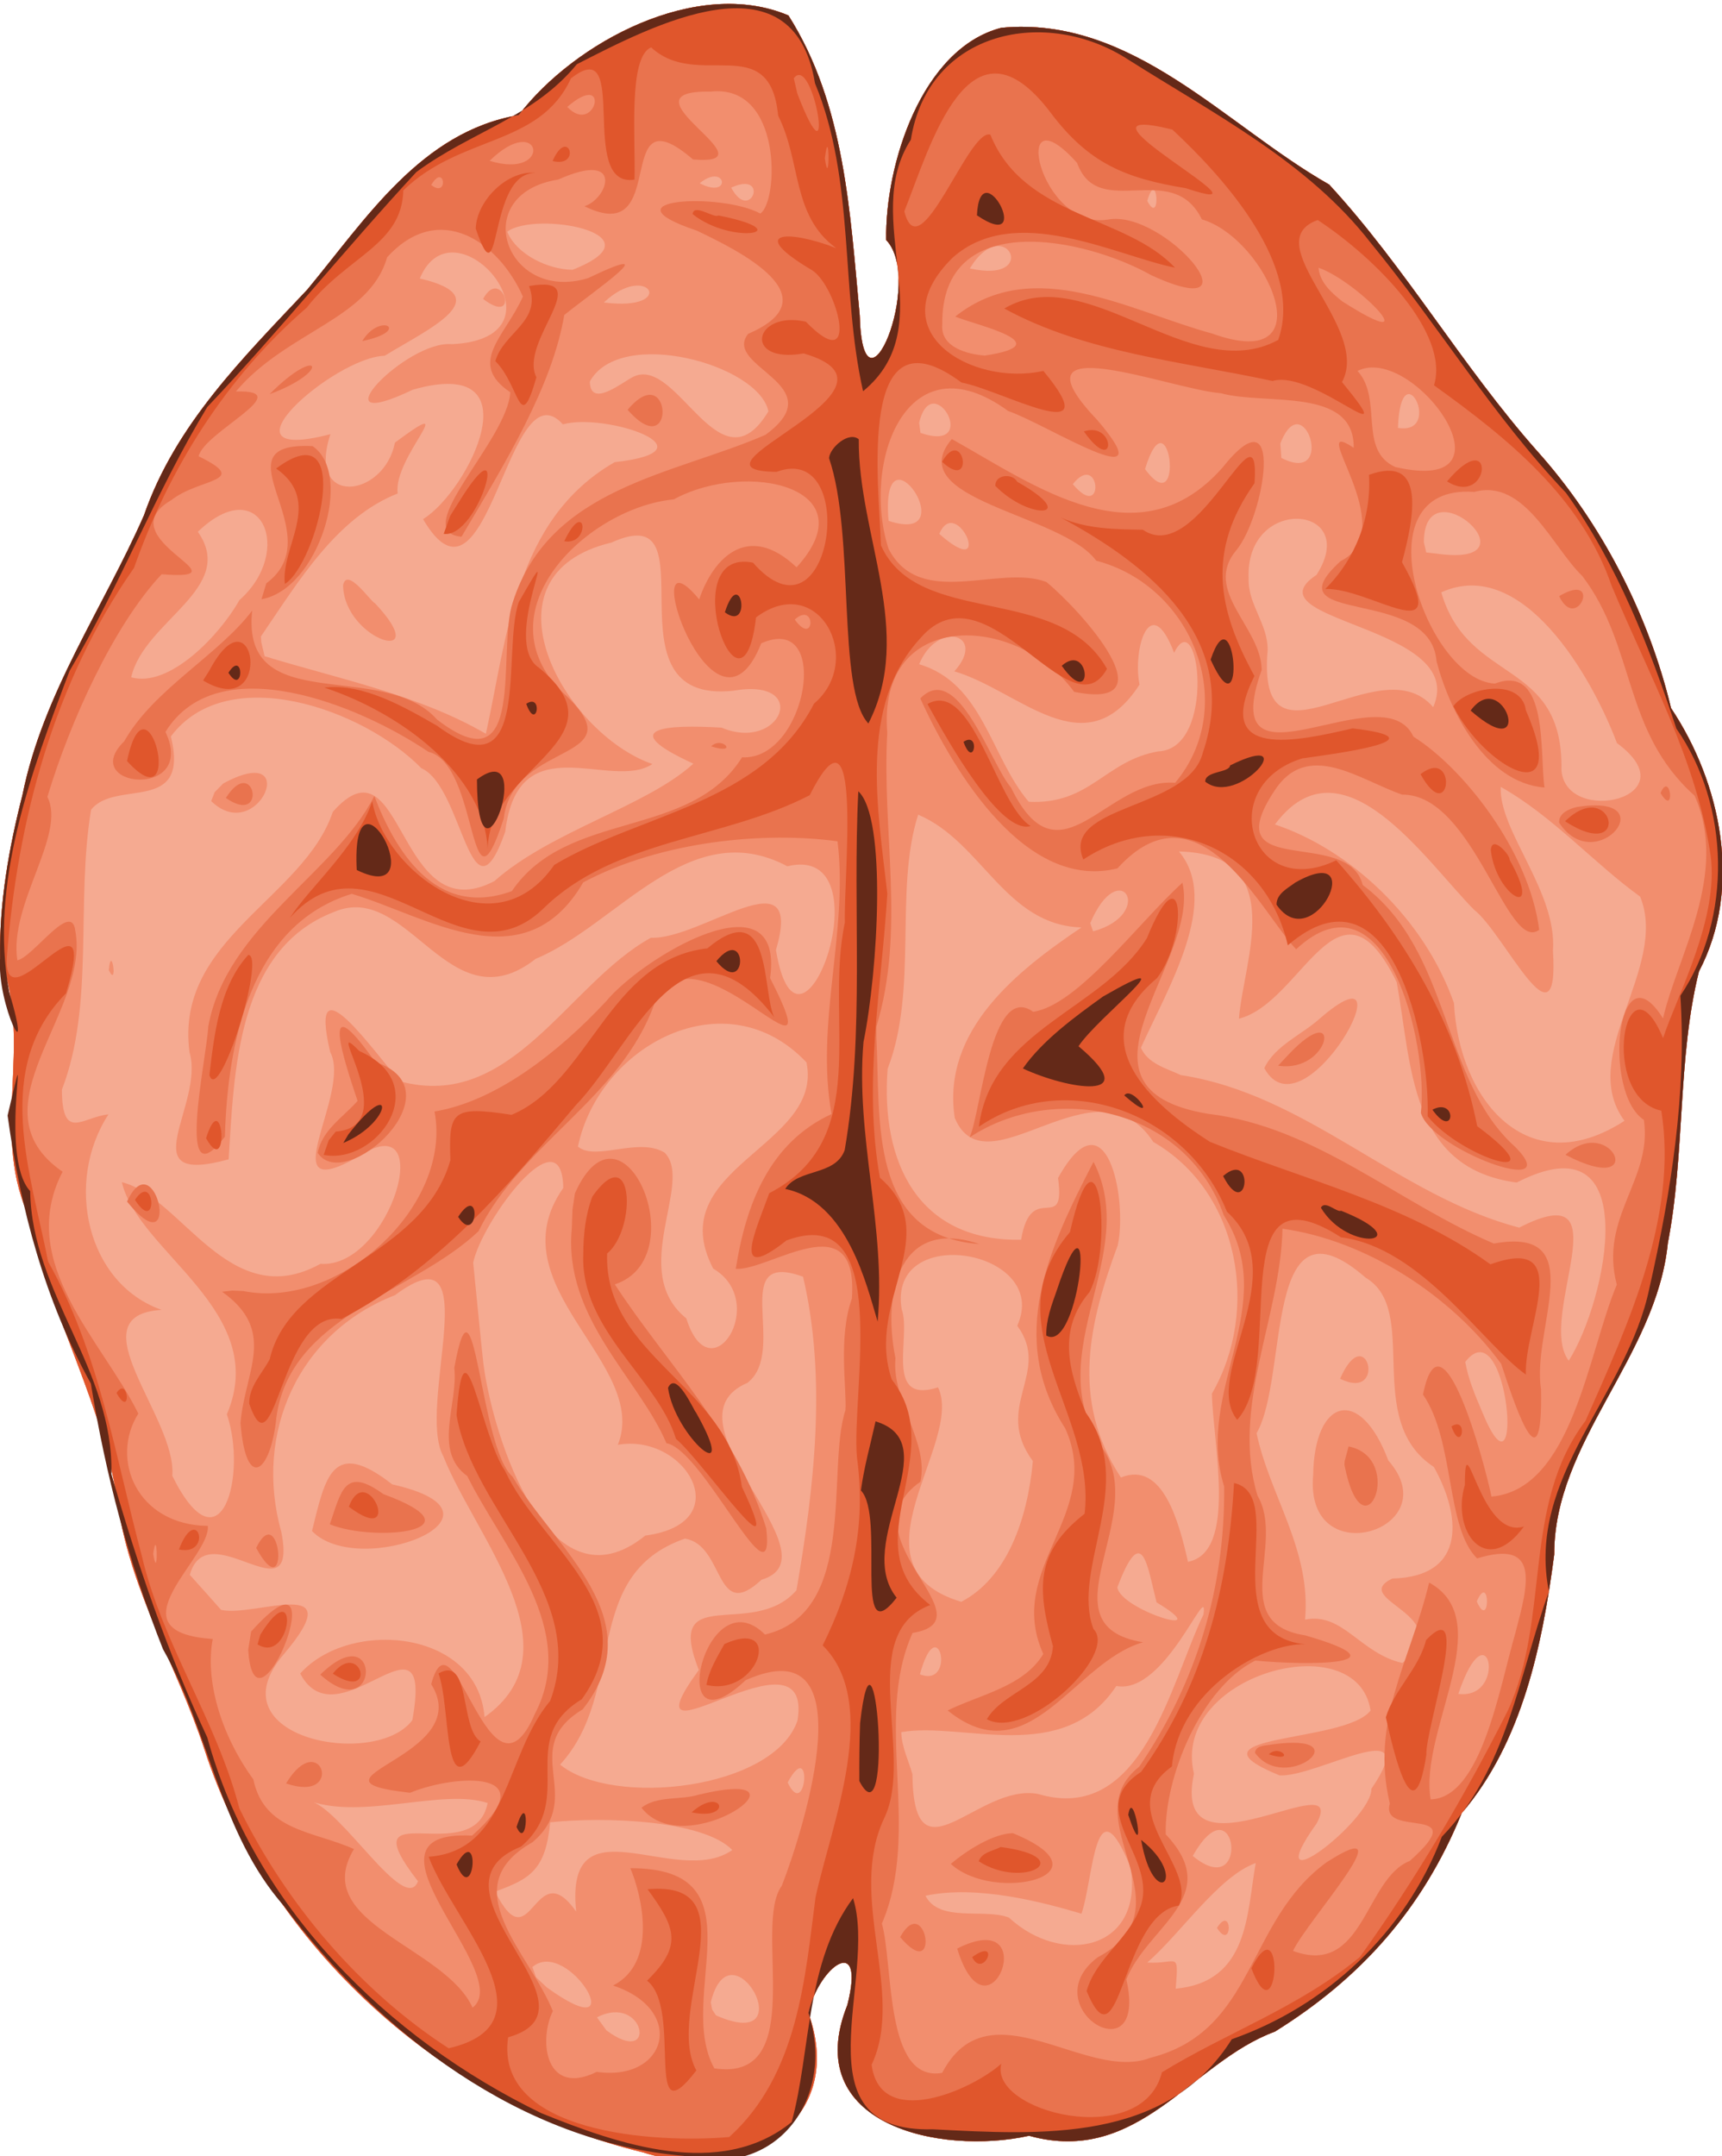
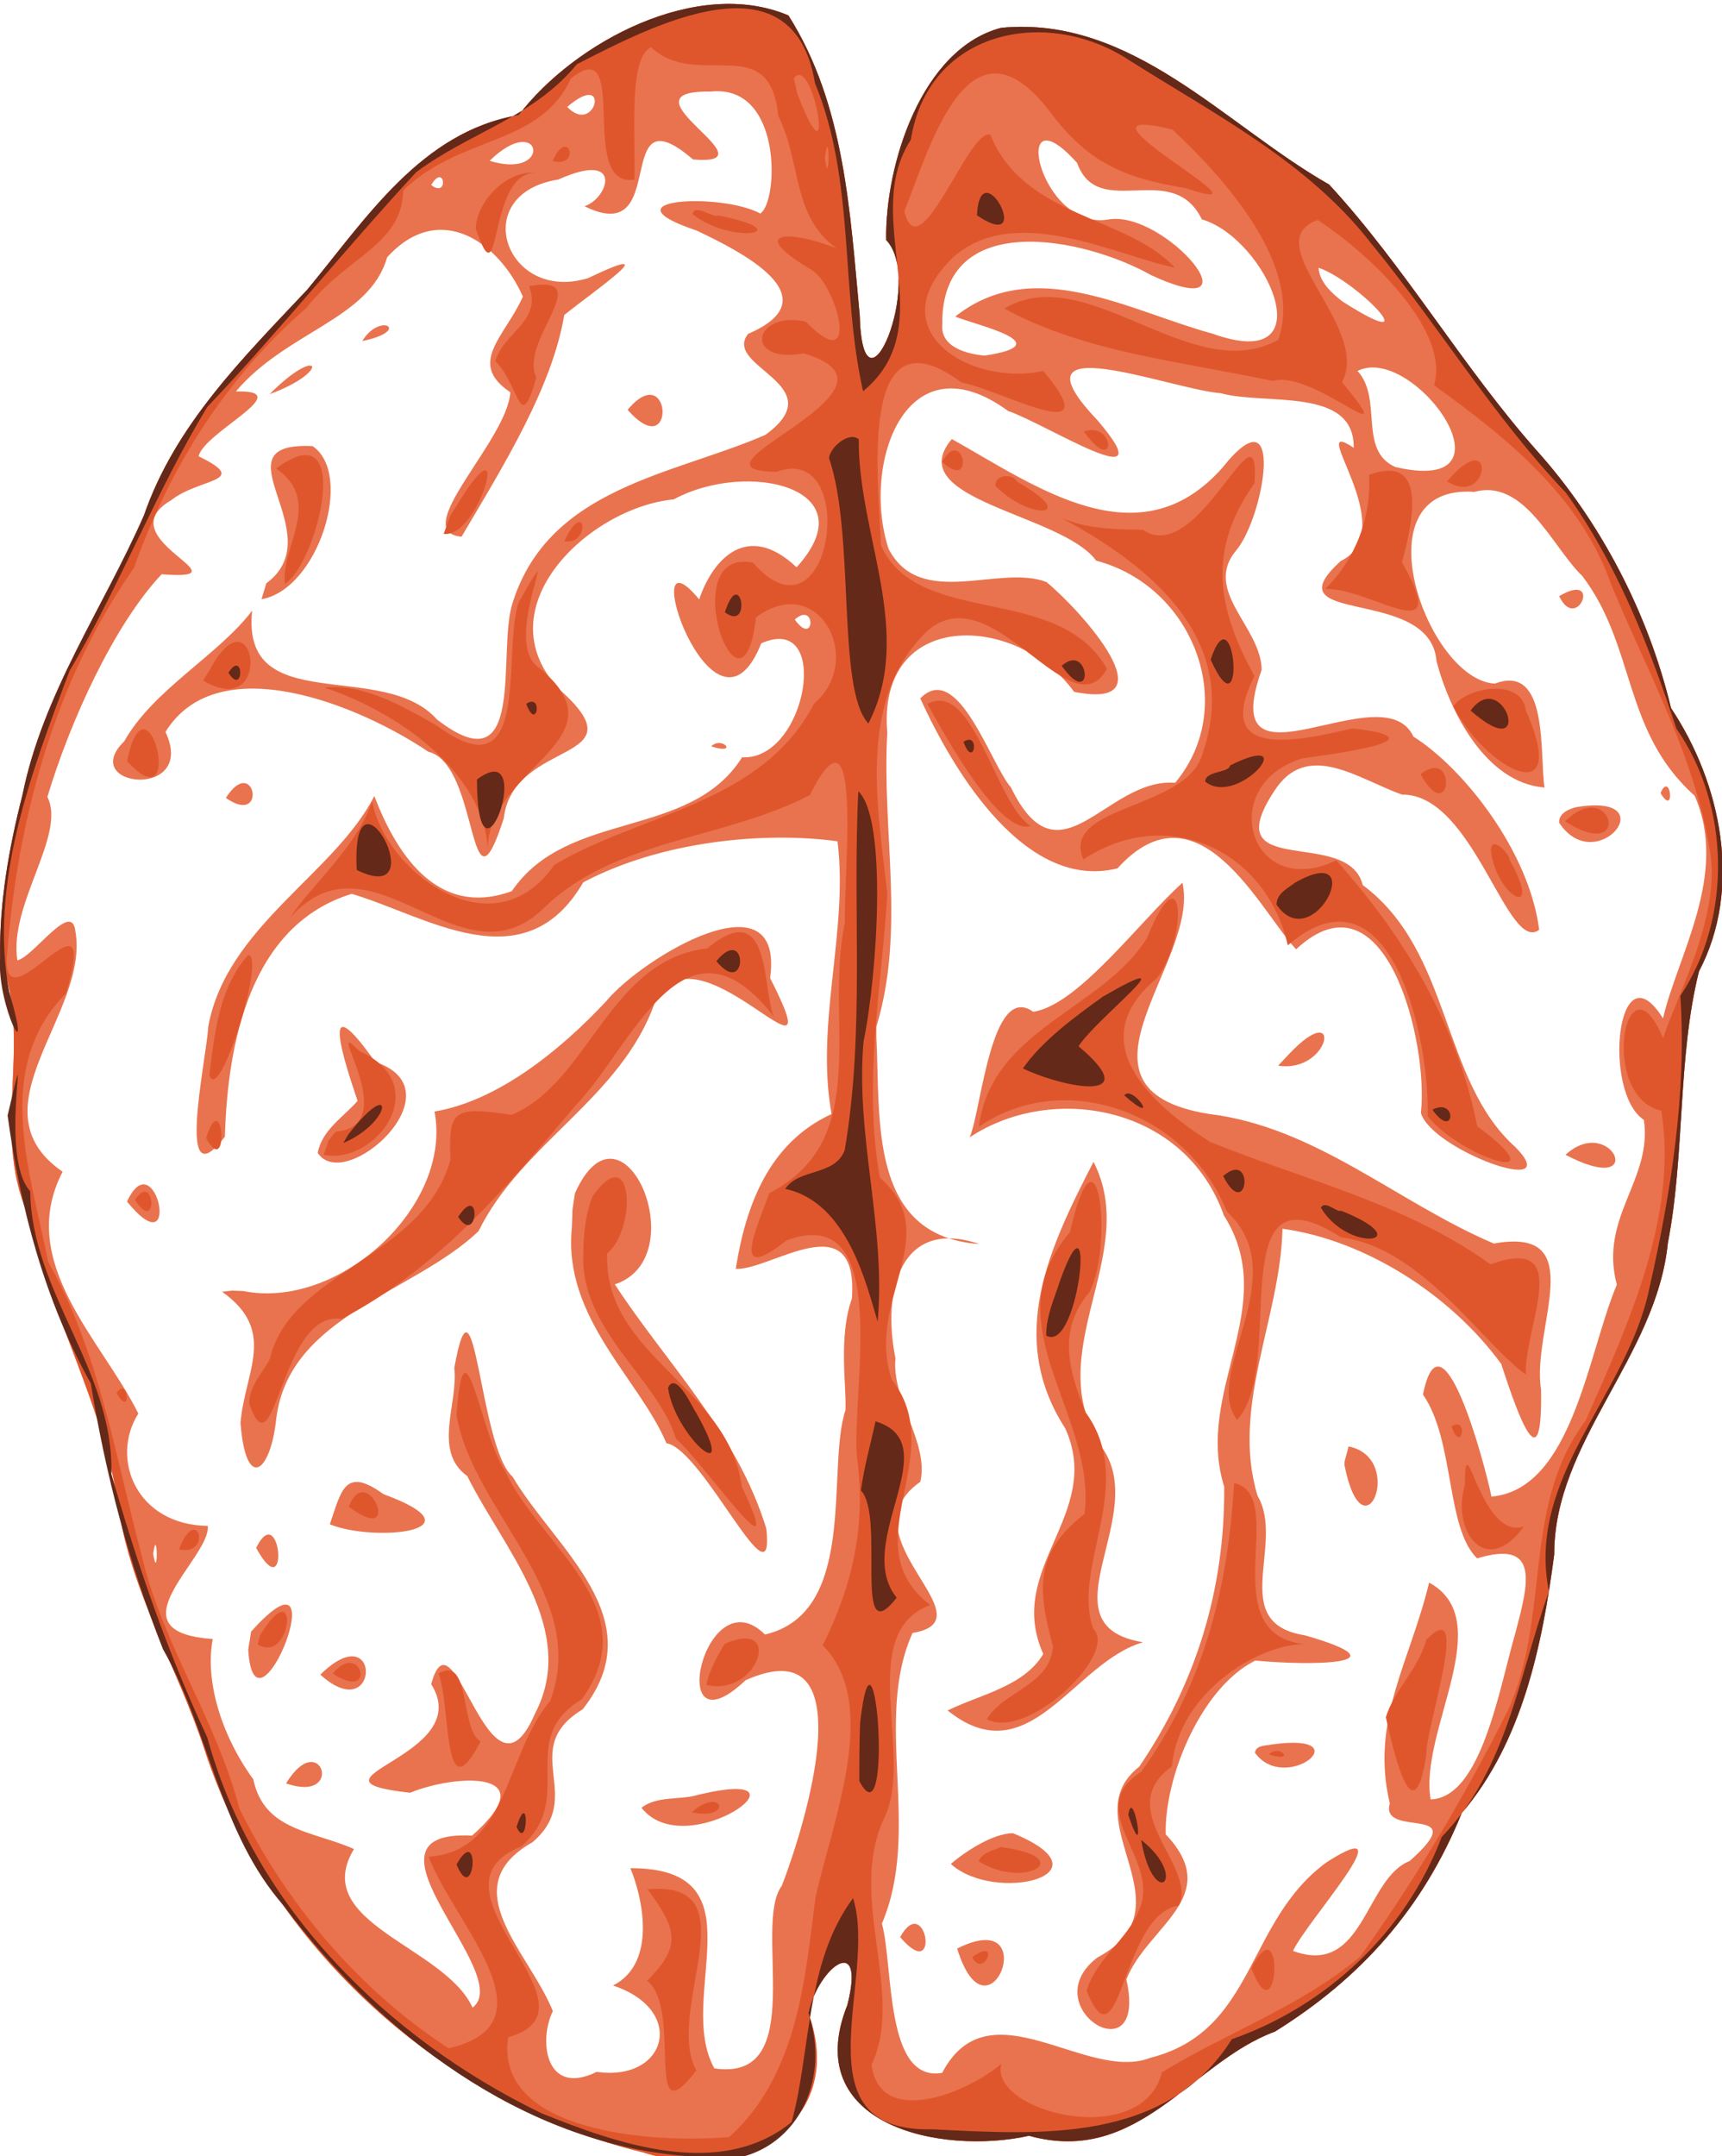
<svg xmlns="http://www.w3.org/2000/svg" id="svg2" viewBox="0 0 271.75 340.13" version="1.0">
  <defs id="defs5">
    <filter id="filter2927">
      <feGaussianBlur id="feGaussianBlur2929" stdDeviation="1.53" />
    </filter>
    <filter id="filter2943">
      <feGaussianBlur id="feGaussianBlur2945" stdDeviation="1.071" />
    </filter>
    <filter id="filter2955">
      <feGaussianBlur id="feGaussianBlur2957" stdDeviation="0.612" />
    </filter>
    <filter id="filter2963">
      <feGaussianBlur id="feGaussianBlur2965" stdDeviation="0.612" />
    </filter>
  </defs>
-   <path id="path2343" d="m0.016 151.06c5.445 13.96-1.93 27.95 4.956 41.71 3.14 15.46 11.602 29.17 13.7 44.98 2.055 13.47 9.266 25.13 13.546 38.08 10.044 31.11 37.636 56.11 69.312 63.73 15.43 4.99 32.3-4.63 26.04-22 1.62-7.29 9.09-12.82 6.16-1.27-7.57 18.95 14.69 23.74 28.67 20.64 17.31 4.8 25.57-11.58 38.79-16.43 13.45-8.36 23.31-19.27 29.48-34.46 9.58-11.24 12.72-26.53 14.6-40.81-0.05-17.76 16.12-31.14 17.93-49.12 2.73-14.1 1.5-29.18 4.91-42.86 6.92-13.15 3.55-29.63-4.41-41.55-3.51-14.672-10.94-29.207-21.15-40.574-11.79-13.311-20.73-28.899-32.8-42.012-16.4-9.312-31.05-26.687-51.73-24.728-12.58 3.246-18.37 21.633-18.17 33.474 6.05 6.364-3.71 30.064-4.18 11.862-1.53-16.127-2.32-33.196-11.25-47.283-14.4-6.108-33.716 4.157-42.56 15.719-15.387 2.617-24.077 16.334-33.363 27.529-10.131 10.782-20.799 21.236-25.782 35.623-6.437 14.654-15.942 28.09-19.167 44.1-2.142 8.37-3.669 16.99-3.532 25.65z" fill="#f5aa91" />
-   <path id="path2341" filter="url(#filter2955)" d="m0.016 151.06c5.445 13.96-1.93 27.95 4.956 41.71 3.14 15.46 11.602 29.17 13.7 44.98 2.055 13.47 9.266 25.13 13.546 38.08 10.044 31.11 37.636 56.11 69.312 63.73 15.43 4.99 32.3-4.63 26.04-22 1.62-7.29 9.09-12.82 6.16-1.27-7.57 18.95 14.69 23.74 28.67 20.64 17.31 4.8 25.57-11.58 38.79-16.43 13.45-8.36 23.31-19.27 29.48-34.46 9.58-11.24 12.72-26.53 14.6-40.81-0.05-17.76 16.12-31.14 17.93-49.12 2.73-14.1 1.5-29.18 4.91-42.86 6.92-13.15 3.55-29.63-4.41-41.55-3.51-14.672-10.94-29.207-21.15-40.574-11.79-13.311-20.73-28.899-32.8-42.012-16.4-9.312-31.05-26.687-51.73-24.728-12.58 3.246-18.37 21.633-18.17 33.474 6.05 6.364-3.71 30.064-4.18 11.862-1.53-16.127-2.32-33.196-11.25-47.283-14.4-6.108-33.716 4.157-42.56 15.719-15.387 2.617-24.077 16.334-33.363 27.529-10.131 10.782-20.799 21.236-25.782 35.623-6.437 14.654-15.942 28.09-19.167 44.1-2.142 8.37-3.669 16.99-3.532 25.65zm9.75 20.85c5.197-13.49 2.164-29.44 4.606-44.16 3.822-4.91 15.653 0.82 12.59-11.57 8.951-11.94 30.412-4.31 39.546 5.02 6.613 2.88 7.729 25.62 13.227 9.99 2.021-17.04 16.693-6.32 23.215-10.66-14.045-4.88-27.902-29.823-6.465-34.935 16.525-7.497-1.808 25.625 19.205 23.375 12.35-2.16 7.63 9.79-1.82 5.82-8.74-0.52-16.849 0.01-4.45 5.68-7.33 6.71-22.498 10.63-31.405 18.53-15.444 8.1-14.242-23.64-25.497-10.92-4.575 13.65-24.981 20.05-22.614 37.9 2.452 8.3-9.598 21.26 6.173 16.91 0.888-13.73 1.242-33.08 16.6-39.01 11.796-5.13 18.181 18.13 31.861 7.38 12.89-5.35 24.252-22.83 39.712-14.6 15.97-3.86 1.91 35.69-1.8 13.2 4.59-15.45-11.65-1.6-19.74-1.92-13.067 7.17-21.943 27.42-39.56 22.65-3.999-4.39-14.647-19.91-11.048-4.64 3.498 6.49-9.652 24.46 4.289 16.61 12.962-8.71 5.255 17.59-5.823 16.82-14.347 7.94-21.839-10.53-31.333-12.88 2.53 11.05 23.514 20.39 16.565 36.61 3.26 9.56-0.943 25.18-8.612 9.71 0.783-9.12-15.506-25.33-1.691-26.18-11.861-4.18-15.337-20.15-8.387-30.83-4.029 0.35-7.301 4.4-7.344-3.9zm7.406-18.85c1.485 3.04 0.386-4.52 0 0zm3.531-46.21c2.043-8.963 16.782-14.032 10.517-22.96 10.028-9.615 15.274 3.084 6.566 10.778-3.018 5.402-10.984 13.892-17.083 12.182zm9.25 141.59c2.795-9.91 17.177 7.24 14.441-6.77-4.379-15.6 2.702-31.45 17.942-37.35 14.803-11.03 3.32 17.5 7.604 25.37 5.076 12.81 21.438 30.65 6.524 41.2-1.072-13.81-21.266-15.6-29.086-6.88 5.926 11.37 21.182-11.97 17.692 7.36-5.794 7.77-31.628 2.81-20.289-10.4 10.898-12.84-4.752-5.75-9.897-7.01-1.625-1.86-3.284-3.68-4.931-5.52zm3.375-122.06c7.435 7.21 14.49-9.64 1.887-2.77l-1.344 1.37-0.543 1.4zm7.844-25.97c5.92-8.664 11.917-18.761 21.591-22.561-0.819-5.647 10.521-16.163-0.445-8.019-1.69 8.743-14.009 10.214-10.173-1.336-18.956 4.945 0.668-12.198 8.558-12.368 6.852-4.222 18.22-9.257 5.546-12.192 5.471-13.129 24.557 9.401 5.08 10.363-7.16-0.726-21.974 14.745-6.187 7.181 19.643-5.589 8.736 16.061 1.621 20.42 10.345 17.655 13.352-24.597 22.07-14.952 6.64-1.902 24.567 4.128 8.168 5.965-15.812 9.074-16.99 27.849-20.326 42.849-10.552-6.14-23.234-8.66-34.919-12.24l-0.521-2.21-0.063-0.9zm7.688 183.69c8.325 3.02 21.031-2.01 28.093 0.34-2.126 10.79-22.22-2.12-10.99 12.34-2.071 5.41-12.198-11.65-17.103-12.68zm0.375-42.57c7.519 7.75 33.766-2.63 12.666-7.36-9.477-7.4-10.546-1.18-12.666 7.36zm4.906-149.18c0.195 8.785 14.627 12.985 5 2.781-0.497-0.046-4.433-5.868-5-2.781zm20.531 106.84c1.381-6.55 14.035-23.68 14.219-11.78-10.881 15.47 13.709 27.64 8.613 40.52 10.646-1.9 19.156 12.35 4.326 14.32-15.208 12.29-24.047-15.48-25.551-27.16-0.57-5.3-1.07-10.6-1.607-15.9zm1.563-152.03c6.046 4.598 2.957-5.415 0 0zm1.906 251.25c5.498-2.01 7.962-3.36 8.685-10.93 8.49-0.91 24.154-0.37 28.734 4.37-8.73 6.17-26.483-8.29-24.636 9.71-6.647-9.43-7.044 8.37-12.783-3.15zm1.906-261.85c4.392-3.369 24.743 0.317 10.313 6-3.793-0.028-8.804-2.353-10.313-6zm3.969 273.75c5.7-4.87 16.414 13.44 2.281 3.22l-1.703-1.61-0.578-1.61zm4.375-31.93c10.584-11.58 3.147-29.89 19.689-35.65 6.34 0.97 4.68 13.4 12.09 6.49 12.4-3.7-16.26-25.08-2.21-31.07 6.49-5.04-3.16-21.07 8.77-16.74 3.77 16.07 1.76 33.29-1.04 49.46-6.89 7.94-20.97-1.51-15.41 12.58-12.784 17.56 18.27-8.36 15.57 7.99-3.71 10.86-29.125 13.73-37.459 6.94zm2.812-97.5c3.35-15.98 23.357-26.74 36.067-13.28 2.77 13.3-23.01 16.57-14.72 32.53 8.92 5.24-0.42 20.05-4.24 7.86-9.24-7.47 1.22-21.39-3.41-26.14-4.06-2.54-10.916 1.39-13.697-0.97zm1.875-120.69c4.806-8.714 26.712-2.66 28.182 4.703-7.67 12.772-14.27-8.728-21.25-5.488-1.837 0.885-6.836 5.099-6.932 0.785zm1.125 258.06c7.617-3.9 9.637 8.08 1.5 2.06l-1.5-2.06zm1.094-270.53c7.083-6.696 11.763 1.513 0 0zm15.123-18.812c4.22-3.405 5.12 2.679 0 0zm1.75 286.97c3.2-13.03 14.9 8.28 0.82 2.06l-0.61-0.93-0.21-1.13zm3.22-286.28c6.17-2.786 3.06 5.77 0 0zm8.91 251.6c3.98-7.36 2.97 6.24 0 0zm15.78-112.59c4.85-12.56 1.01-28.25 4.82-40.09 10.09 4.28 13.72 17.45 25.77 17.79-9.96 6.7-22.12 16.16-20 30.05 5.01 11.97 22.33-10.01 31.32 3.78 13.77 7.94 16.81 26.68 9.26 39.72 0.16 7.85 4.06 25.02-3.77 26.53-1.39-6.07-3.93-16.04-10.59-13.3-8.07-12.31-4.91-24.66-0.49-36.65 1.56-7.43-1.83-24.32-9.43-10.6 1.25 9.14-4.23 0.14-5.83 9.74-16.28 0.29-22.19-12.27-21.06-26.97zm0.15-86.442c-1.42-16.433 12.31 4.089 0 0zm2 191.09c9.75-1.71 25.54 5.4 33.94-7.28 7.76 1.49 14.62-17.21 13.75-11.28-5.24 10.88-9.66 33.21-26.12 28.31-9.51-1.77-19.62 14.62-19.81-3.11-0.62-2.2-1.71-4.31-1.76-6.64zm0.07-66.69c-2.34-13.86 23.68-9.42 18.23 2.58 5.47 7.38-3.91 12.74 2.47 21.35-0.84 9.14-4.07 18.43-11.3 22.2-18.5-5.52 0.55-25.19-3.67-33.83-8.6 2.76-4.17-8.05-5.73-12.3zm2.75-101.78c2.9-7.048 10.79-4.7 5.56 1.12 10.32 3.05 20.64 15.39 29.22 2.09-1.13-5.59 1.69-14.954 5.46-5.01 3.92-8.047 6.75 15.16-2.49 15.55-8.4 1.44-10.74 8.44-20.46 7.95-6.03-7.13-7.23-18.73-17.29-21.7zm0-38.091c2.11-8.848 9.88 4.916 0.21 1.598l-0.21-1.598zm0.12 197.44c2.91-10.61 5.81 2.25 0 0zm0.88 34.93c8.23-1.74 18.56 1.04 24.62 2.83 1.92-5.54 2.07-21.28 7.76-7.28 2.04 13.01-10.83 15.64-19.22 7.89-3.92-1.5-10.99 0.84-13.16-3.44zm2.18-214.84c2.73-6.449 8.93 7.901 0 0zm4.82-41.875c5.53-9.1 11.36 2.541 0 0zm16.25 34.031c4.32-5.41 5.17 6.16 0 0zm2.75 69.254c4.65-10.92 10.48-1.48 0.45 1.3l-0.45-1.3zm4.28 104.78c3.96-10.48 4.72-3.36 6.19 2.37 9.91 5.96-5.7 1.21-6.19-2.37zm3.72-85.13c4.28-9.49 12.61-23.11 6-30.96 17.57 0.41 10.09 17.48 9.47 26.38 10.05-2.54 15.74-24.49 24.89-5.77 2.42 13.09 1.95 29.36 18.94 31.62 20.39-10.49 14.18 18.77 8.21 28.11-5.17-6.89 9.03-29.65-7.81-21-19.07-4.98-33.49-21.03-53.39-24.06-2.22-1.04-5.24-1.8-6.31-4.32zm0.65-91.279c3.83-12.619 6.45 8.744 0 0zm0.35 235.6c5.27-4.57 11.29-13.63 17.12-15.7-1.44 7.97-1.05 18.74-12.63 19.82 0.49-6.16 0.27-3.83-4.49-4.12zm0-277.91c1.6-5.539 2.24 4.22 0 0zm7.18 261.09c6.94-12.25 9.23 7.64 0 0zm0.19-12.97c-3.74-15.57 25.79-23.67 27.87-9.97-3.95 5.21-30.38 3.68-14.37 10.23 5.93 0.36 22.91-10.22 14.5 2.12 0.11 4.95-18.37 19.1-8.64 5.46 5.28-9.92-23.21 10.09-19.36-7.84zm3.63 24.32c2.49 3.89 2.48-3.9 0 0zm5-212.82c-0.62-13.307 17.81-11.737 10.72-0.635-11.16 7.41 24.12 7.936 18.4 20.881-8.53-9.99-27.93 12.11-26.12-9.06 0.02-4.115-3.12-7.156-3-11.186zm1.25 134.79c5.16-8.94 0.93-38.73 17.22-24.54 8.71 5.17-0.53 22.47 10.75 29.85 4.14 7.32 5.48 17.3-6.55 17.61-7.02 3.4 10.82 5.75 1.59 13.32-6.67-1.5-9.38-8.05-15.36-6.84 1-10.97-5.54-19.49-7.65-29.4zm1.22-57.6c6.27 11.46 23.73-20.77 8.78-7.84-2.82 2.55-7.12 4.29-8.78 7.84zm1.68-38.44c10.6-14.23 23.75 5.71 31.44 13.47 4.75 3.66 13.48 22.95 12.43 6.43 0.69-9.28-8.56-18.88-8.24-25.83 8.16 4.57 14.71 12.05 22 17.31 4.59 11.2-10.04 25.15-2.47 35.37-15.25 9.9-26.13-3.25-26.91-18.57-4.72-13.45-16.48-24.26-28.25-28.18zm0.85-60.09c3.65-9.512 8.91 6.751 0.16 2.26l-0.16-2.26zm5.18 162.75c-1.4 15.72 21.44 8.57 11.86-2.33-4.48-11.92-11.69-9.77-11.86 2.33zm4.25-15.22c7.51 3.7 4.2-9.58 0 0zm9.13-150c0.45-12.577 7.32 1.194 0 0zm4.09 18.032c0.03-12.645 18.72 4.252 1.85 1.781l-1.48-0.166-0.37-1.615zm2.75 7.906c12.81-5.794 23.77 13.281 27.72 23.781 11.74 8.65-8.07 13.17-8.76 4.26 0.35-17.65-14.73-13.4-18.96-28.041zm2.69 173.78c4.81-14.24 7.85 0.98 0 0zm1.09-52.37c6.9-8.91 9.49 24.57 2.62 7.75-1.08-2.51-2.14-5.05-2.62-7.75zm1.82 37.78c2.15-4.88 2.15 4.87 0 0z" fill="#f28e6e" />
  <path id="path2339" filter="url(#filter2927)" d="m0.016 151.06c5.445 13.96-1.93 27.95 4.956 41.71 3.14 15.46 11.602 29.17 13.7 44.98 2.055 13.47 9.266 25.13 13.546 38.08 10.044 31.11 37.636 56.11 69.312 63.73 15.43 4.99 32.3-4.63 26.04-22 1.62-7.29 9.09-12.82 6.16-1.27-7.57 18.95 14.69 23.74 28.67 20.64 17.31 4.8 25.57-11.58 38.79-16.43 13.45-8.36 23.31-19.27 29.48-34.46 9.58-11.24 12.72-26.53 14.6-40.81-0.05-17.76 16.12-31.14 17.93-49.12 2.73-14.1 1.5-29.18 4.91-42.86 6.92-13.15 3.55-29.63-4.41-41.55-3.51-14.672-10.94-29.207-21.15-40.574-11.79-13.311-20.73-28.899-32.8-42.012-16.4-9.312-31.05-26.687-51.73-24.728-12.58 3.246-18.37 21.633-18.17 33.474 6.05 6.364-3.71 30.064-4.18 11.862-1.53-16.127-2.32-33.196-11.25-47.283-14.4-6.108-33.716 4.157-42.56 15.719-15.387 2.617-24.077 16.334-33.363 27.529-10.131 10.782-20.799 21.236-25.782 35.623-6.437 14.654-15.942 28.09-19.167 44.1-2.142 8.37-3.669 16.99-3.532 25.65zm2.719 0.44c-1.368-8.88 7.774-19.81 4.741-25.78 3.522-11.73 10.414-27.027 18.026-35.124 14.175 1.075-8.888-5.597 1.516-11.687 4.5-3.557 12.697-2.833 4.327-6.928 0.859-3.848 15.838-10.515 5.881-10.221 8.03-9.516 21.09-11.383 23.863-21.165 8.216-9.046 17.6-2.446 21.428 6.193-2.808 6.325-8.873 10.464-1.987 15.094-0.447 7.601-16.158 22.048-7.696 22.786 6.935-11.695 14.292-23.662 16.211-34.971 4.525-3.663 16.746-12.024 3.755-5.818-13 3.997-19.071-13.286-4.682-15.559 10.42-4.683 7.87 3.049 4.118 4.213 13.775 6.831 4.056-18.613 17.135-7.374 13.34 1.085-12.453-10.963 2.75-10.705 11.4-1.273 10.75 17.401 7.86 19.233-6.11-3.347-25.161-2.364-10.02 2.695 6.62 3.159 21.57 10.503 8.1 16.286-4.14 5.239 13.57 8.017 2.74 15.927-14.4 6.296-34.086 8.219-39.882 26.426-2.57 7.599 2.371 29.549-11.965 18.479-8.54-9.61-30.981-0.13-29.159-17.167-5.355 7.057-15.563 12.407-20.188 20.607-7.485 7.32 11.589 9.31 6.506-1.48 8.287-13.38 30.61-4.21 41.493 3.14 8.106 1.94 6.246 27.93 11.883 10.54 1.524-12.85 22.102-8.58 8.715-20.45-11.945-12.846 4.801-28.634 18.117-29.908 11.59-6.277 30.8-1.85 19.39 10.714-7.75-7.319-13.22-1.332-15.37 5.062-10.474-12.644 2.28 25.902 9.79 6.932 11.23-4.996 7.18 18.53-3.02 17.98-8.24 13.06-27.535 8.16-36.338 21.11-12.191 4.47-18.561-6.79-21.701-15-6.218 12.23-23.358 20.61-26.205 36.37-0.292 5.27-5.323 27.74 2.624 17.37 0.413-14.64 3.915-33.36 20.015-38.31 11.8 3.47 27.227 14.18 36.541-1.82 12.354-6.52 28.534-8.05 40.124-6.47 1.74 14.15-3.54 28.71-0.94 43.03-9.87 4.53-13.54 14.38-15.12 24.42 5.41 0.33 19.38-10.64 18.33 4.68-2.2 6.11-0.79 14.31-1.02 17.62-3.06 9.25 2.07 31.94-12.7 35.39-9.51-9.5-16.06 19.5-3.05 7.2 19.2-8.55 9.3 23.17 5.71 32.43-4.68 6.27 4.45 31.07-10.65 28.81-6.26-11.29 7.8-31.63-13.257-31.58 1.847 4.37 4.337 14.91-2.725 18.51 11.652 3.86 8.502 15.21-2.576 13.62-8.04 3.95-9.243-4.83-6.928-9.59-3.81-9.42-15.803-19.51-3.219-26.63 8.538-7.24-2.406-14.71 7.927-20.97 11.258-14.28-4.367-25.35-11.066-36.71-5.266-4.54-5.953-35.11-9.193-17.16 0.65 5.65-3.46 13.08 2.045 17.07 5.738 11.53 17.647 24.2 10.675 37.5-7.165 16.65-12.828-17.71-16.366-4.67 7.285 11.55-22.357 15.01-3.334 17.13 7.329-3 21.496-3.63 9.792 6.76-20.103-1.01 6.975 21.89 0.07 27.14-4.379-9.7-25.797-13.29-18.716-25.02-6.363-2.86-14.183-2.81-15.88-10.99-5.269-7.25-7.623-15.84-6.404-22.15-16.366-1.11-0.288-12.78-0.778-17.84-11.23-0.14-15.474-10.56-10.969-17.72-5.682-11.53-19.379-23.83-11.95-38.15-14.517-10.02 4.385-25.04 2.006-38.03-0.609-4.82-6.64 4.17-9.149 4.68zm17.312 38.06c8.863 10.87 4.498-9.78 0 0zm4.125 55.57c0.686-4.85 0.813 4.83 0 0zm10.875-41.35c8.746 6.22 3.589 12.52 2.906 20.69 0.845 10.91 4.771 7.93 5.657-0.81 2.147-16.21 21.503-19.56 31.899-29.42 6.809-13.87 22.47-20.99 27.791-35.97 6.25-14.16 28.89 16.93 18.23-3.97 2.31-16.77-20.2-3.21-25.841 3.62-7.52 8.07-17.372 15.81-27.12 17.43 2.844 14.9-15.02 31.35-30.182 28.32l-1.738-0.07-1.602 0.18zm0.594-77.9c6.658 4.64 4.53-7.11 0 0zm3.531 134.37c0.997 16.39 14.749-18.82 0.454-2.85l-0.454 2.85zm1.25-16.06c5.359 9.79 3.894-7.91 0 0zm0.844-149.66c8.942-1.528 14.658-19.69 8.058-24.153-15.82-0.74 3.272 13.844-7.296 21.646l-0.762 2.507zm1.281-32.344c9.916-3.656 7.929-8.009 0 0zm2.594 219.16c9.385 3.26 5.498-9.03 0 0zm5-99.47c4.305 6.58 22.504-9.92 9.063-14.35-9.151-12.94-4.794 0.16-2.773 6.15-2.264 2.57-5.625 4.6-6.29 8.2zm0.406 82.31c9.415 8.51 9.764-9.59 0 0zm1.5-23.72c7.052 2.89 24.419 1.08 8.456-4.76-6.13-4.45-6.643-0.46-8.456 4.76zm5.125-186.66c7.912-1.633 2.801-4.666 0 0zm10.875-24.625c2.146-3.631 2.79 2.202 0 0zm9.219-3.813c8.25-8.039 10.092 3.122 0 0zm12.25-8.5c6.985-6.029 4.475 4.693 0 0zm0.719 176.93c-1.372 14.1 10.655 23.76 14.935 33.88 5.78 0.92 17.23 26.53 15.75 13.43-4.69-15.21-15.72-25.97-23.895-38.49 12.805-4.21 1.198-31.16-6.298-14.36l-0.383 2.54-0.109 3zm8.812-129.15c7.713 8.807 6.973-8.346 0 0zm2.183 220.53c7.06 9.08 28.73-6.77 9.01-2.05-2.89 0.9-6.49 0.11-9.01 2.05zm11-167.44c4.38 1.44 1.78-1.71 0 0zm13.19-19.999c3.38-3.027 3.22 4.459 0 0zm12.88 64.219c4.63-15.23 0.84-30.7 1.72-46.37-1.65-19.619 20.44-18.892 29.48-6.45 15.37 3.08 1.15-12.78-4.36-17.318-7.42-2.876-19.92 4.404-24.92-5.244-4.33-13.428 2.76-33.514 18.88-21.735 5.95 1.998 25.11 14.316 14.04 1.398-14.35-15.084 11.51-4.828 19.54-4.202 7 1.938 21.07-1.08 20.95 8.606-7.98-5.323 7.93 12.926-2.06 17.872-11.45 10.402 14.19 3.736 15.13 15.803 2.03 7.74 7.66 19.17 17.04 19.92-0.81-5.14 0.75-19.64-7.82-16.4-10.68-0.44-21.81-31.576-3.26-30.237 7.95-2.185 12.34 8.762 17.04 13.263 8.49 11.154 6.33 24.494 17.72 34.654 5.47 12.28-2.72 25.27-4.98 35.14-7.28-11.66-9.6 11.71-3.02 16.01 1.39 9.45-7.1 15.33-4.27 26-4.55 10.73-7.01 32.31-19.78 33.43-1.15-5.58-7.9-30.49-10.81-16.1 5.05 7.3 3.56 20.96 8.54 25.85 10.03-3.06 8.08 4.03 6.04 11.77-2.56 8.81-5.38 26-13.37 26.25-1.87-10.8 10.75-28.18-0.24-34.21-3 12.52-9.33 21.8-6.2 34.86-1.64 5.63 13.45-0.11 3.14 9.06-7.08 2.76-7.23 18.35-18.42 14.19 2.12-4.64 18.21-22.25 5.31-13.99-12.78 9.28-11.17 26.65-27.81 30.85-10.11 3.97-25.46-11.74-32.87 2.38-9.09 1.58-7.66-16.91-9.51-23.55 6.3-14.79-1.41-32 4.84-45.85 12.59-2.08-11.11-15.23 1.23-23.85 1.41-6.18-4.55-12.77-3.93-19.49-2.18-10.79 0.92-22.22 13.24-18.01-17.55-1.26-15.59-19.61-16.25-32.63v-1.67zm3.75 143.63c6.48 7.65 4.1-7.35 0 0zm3.18-195.41c5.48 12.04 16.8 30.39 31.12 26.81 12.8-14.11 22.58 6.82 28.19 12.77 14.16-13.19 20.94 14.92 19.69 25.8 1.62 5.82 23.03 13.64 14.91 5.4-11.8-10.54-9.98-30.82-24.09-41.34-2.3-9.28-23.29-0.59-13.99-14.78 5.24-8.24 13.39-1.84 20.22 0.52 11.31-0.12 16.57 25.17 21.62 21.32-1.6-12.5-12.09-25.62-19.85-30.47-4.78-10.38-31.45 10.53-23.95-10.52-0.04-6.767-9.38-12.481-3.99-18.893 4.44-5.34 7.81-25.602-2.21-13.002-13.2 14.917-29.52 2.828-42.69-4.531-8.19 9.653 17.36 11.75 22.78 19.188 15.36 4.029 22.61 22.938 12.46 35.038-10.89-0.85-18.2 16.63-25.91 0.74-3.17-3.59-8.37-20.15-14.31-14.05zm3.47-59.001c-0.21-18.373 22.39-13.73 33.01-7.747 17.63 8.09 2.11-10.424-6.85-8.797-10.88 1.818-15.71-20.996-4.88-8.925 3.35 9.282 15.01-0.695 19.68 8.893 10.34 3.064 19.73 24.508 1.7 18.042-13.16-3.582-28.2-12.537-40.62-2.699 3.4 1.381 16.73 4.321 4.67 6.151-2.74-0.212-7.04-1.305-6.71-4.918zm0.85 218.66c12.89 10.39 19.82-7.6 30.83-10.76-16.37-2.69 1.5-20.14-6.63-30.93-9.74-14.99 6.33-30.15-1.18-44.86-7.05 13.66-13.74 27.67-4.46 42.06 6.11 13.56-9.59 21.97-3.47 35.58-3.09 5.16-10.01 6.4-15.09 8.91zm0.5 24.21c6.96 6.35 25.73 1.68 9.79-4.85-3.08 0.04-7.35 2.76-9.79 4.85zm1 13.35c4.95 16.09 13.78-6.95 0 0zm1.97-127.97c13.13-8.7 34.03-4.94 40.11 12.3 9.09 14.29-4.69 27.68 0.06 42.8 0.13 16.06-4.37 30.88-13.41 44.18-10.7 8.37 8.52 22.04-6.58 30.09-10.3 7.83 8.06 19.07 4.55 3.47 3.36-8.47 15.5-13.08 6.21-22.89-0.22-9.13 5.67-23.22 14.14-27.41 8.17 0.79 24.35 0.78 7.86-3.98-12.38-1.91-3.04-14.42-7.51-22.03-4.25-14.02 3.62-28.04 3.94-42.12 13.09 1.81 26.55 10.43 34.51 21.32 2.72 8.33 6.57 19.16 6.29 4-1.54-9.55 7.98-25.77-7.45-22.98-15.26-6.49-28.09-18.43-45.05-20.46-24.17-3.97-1.23-23.94-4.09-36.46-6.84 6.17-16.47 19.32-23.55 20.36-6.67-4.78-8.19 15.67-10.03 19.81zm45.03 97.09c4.85 6.68 16.91-3.29 2.7-1.32-0.78 0.2-2.6 0.05-2.7 1.32zm3.65-108.4c8.34 1.28 10.34-10.96 1.66-1.77-0.55 0.59-1.1 1.18-1.66 1.77zm6.38-125.88c6.14 2.099 17.8 14.245 3.76 5.316-1.68-1.331-3.59-3.003-3.76-5.316zm4.09 188.88c3 15.16 9.75-1.13 0.65-2.93l-0.62 2.33-0.03 0.6zm2.06-172.6c8.84-4.424 26.17 19.803 5.98 15.165-5.96-2.682-1.92-10.716-5.98-15.165zm31.82 71.277c5.86 8.88 16.91-4.75 2.81-2.48-1.17 0.25-2.92 0.96-2.81 2.48zm0-35.746c2.84 5.946 6.89-4.088 0 0zm1 88.126c13.24 6.97 7.35-6.66 0 0zm15-57.06c2.4 3.99 1.58-3.72 0 0z" fill="#e9734e" />
  <path id="path2337" filter="url(#filter2963)" d="m0.016 151.06c5.445 13.96-1.93 27.95 4.956 41.71 3.14 15.46 11.602 29.17 13.7 44.98 2.055 13.47 9.266 25.13 13.546 38.08 10.044 31.11 37.636 56.11 69.312 63.73 15.43 4.99 32.3-4.63 26.04-22 1.62-7.29 9.09-12.82 6.16-1.27-7.57 18.95 14.69 23.74 28.67 20.64 17.31 4.8 25.57-11.58 38.79-16.43 13.45-8.36 23.31-19.27 29.48-34.46 9.58-11.24 12.72-26.53 14.6-40.81-0.05-17.76 16.12-31.14 17.93-49.12 2.73-14.1 1.5-29.18 4.91-42.86 6.92-13.15 3.55-29.63-4.41-41.55-3.51-14.672-10.94-29.207-21.15-40.574-11.79-13.311-20.73-28.899-32.8-42.012-16.4-9.312-31.05-26.687-51.73-24.728-12.58 3.246-18.37 21.633-18.17 33.474 6.05 6.364-3.71 30.064-4.18 11.862-1.53-16.127-2.32-33.196-11.25-47.283-14.4-6.108-33.716 4.157-42.56 15.719-15.387 2.617-24.077 16.334-33.363 27.529-10.131 10.782-20.799 21.236-25.782 35.623-6.437 14.654-15.942 28.09-19.167 44.1-2.142 8.37-3.669 16.99-3.532 25.65zm1.062 0.04c1.637-21.68 7.473-43.53 20.066-61.505 5.552-15.75 14.568-30.088 27.261-41.063 6.358-8.166 15.013-9.807 15.241-18.496 9.078-8.822 21.482-6.865 26.452-17.661 9.539-7.522 0.911 17.399 10.032 15.96 0.19-6.46-1.024-19.366 2.63-20.859 7.36 6.827 18.75-2.797 20.04 10.775 3.69 7.303 2.11 15.771 9.17 20.9-7.64-2.982-14.24-2.69-3.82 3.476 3.98 2.515 7.77 17.098-0.98 8.125-8.23-1.847-10.03 6.708-0.35 5.005 19.21 5.55-21.09 18.507-4.27 18.682 13.19-4.913 8.81 28.581-3.73 14.32-12.56-2.48-1.75 27.961 0.49 8.64 9.91-7.385 17.23 6.781 9.16 13.591-8.19 15.89-27.62 17.4-41.003 25.46-9.779 14.07-26.875 0.77-28.722-10.04-2.459 7.25-9.918 13.57-12.999 18.4 13.009-14.68 26.794 11.26 39.982-1.46 11.218-11.03 28.442-10.84 42.062-17.91 8.48-16.89 5.31 12.97 5.54 20.1-3.28 15.39 4.54 34.21-11.93 42.69-2.1 5.82-6.21 14.52 2.71 7.46 16.88-6.27 10.18 23.93 11.13 34.24 1.51 11.05-0.86 20.47-5.41 29.64 9.25 9.18 1.42 28.06-1.13 39.74-1.64 12.42-2.68 27.94-13.62 37.82-11.52 1.02-37.087-0.53-34.895-15.73 16.132-4.53-14.546-23.46 2.031-30.08 8.919-7.61-0.956-16.86 9.592-23.25 10.452-14.47-6.663-24.18-12.118-36.05-3.826-5.5-6.428-25.75-7.643-8.8 2.509 15.18 21.074 28.41 14.773 45.11-7.251 8.61-6.495 23.65-19.173 24.59 3.863 10.36 20.28 26.27 3.15 30.21-14.043-9.11-25.625-22.78-33.018-37.83-3.602-13.92-12.148-25.93-15.388-39.8-4.232-15.87-6.686-32.09-14.8-46.47-2.709-13.91-8.868-30.46 2.825-42.33 5.705-18.98-9.945 5.68-9.338-5.6zm17.313 68.65c2.41 4.29 1.89-2.87 0 0zm1.656-99.69c9.423 10.36 3.216-15.3 0 0zm1.25 69.22c3.691 5.75 3.192-4.77 0 0zm6.938 55.16c5.425 1.11 2.882-7.53 0 0zm3.812-137.09c11.349 6.8 8.207-15.19 0.977-1.54l-0.977 1.54zm0.469 72.21c3.739 6.7 2.727-8.65 0 0zm0.531-9.96c1.511 4.93 8.922-18.82 6.139-18.96-4.548 4.95-5.383 12.54-6.139 18.96zm6.281 51.84c4.096 11.8 4.92-14.91 14.556-13.36 15.486-8.12 25.969-20.68 36.992-33.74 8.961-9.26 17.124-32.26 31.294-13.89-1.95-4-0.26-19.41-10.54-10.84-15.496 1.73-18.629 21.14-30.894 26.26-9.38-1.43-9.939-0.62-9.658 7.14-4.424 15.56-25.306 17.5-28.513 31.41-1.192 2.28-3.272 4.25-3.237 7.02zm1.313 37.97c5.421 3.36 6.778-11.74 0.444-1.53l-0.444 1.53zm2.937-185.5c7.496 5.256 0.674 12.337 1.375 18.218 5.173-3.258 11.137-27.532-1.375-18.218zm7.5 108.28c8.235 1.64 17.664-11.04 5.625-16.38-6.183-6.34 7.212 11.84-3.727 12.71l-1.107 1.38-0.791 2.29zm0.094-73.72c12.239 4.04 25.214 13.82 25.79 25.45 0.157-12.98 21.968-17.24 8.099-28.57-6.315-4.18 4.697-24.131-3.201-10.349-2.691 7.799 2.187 30.599-12.875 19.499-5.222-2.99-11.648-6.74-17.813-6.03zm1.344 155.56c7.139 4.62 4.419-5.55 0 0zm2.531-26.34c8.841 6.67 2.891-7.56 0 0zm14.156 26.31c2.012 5.35 0.606 22.37 6.638 10.73-3.314-2.01-1.513-13.71-6.638-10.73zm0.813-179.78c5.612 0.803 11.079-19.143 2.292-4.847l-1.267 2.011-1.025 2.836zm5.062-48.156c4.166 12.291 1.748-9.17 9.552-8.77-4.452-0.581-9.431 4.341-9.552 8.77zm3.094 20.906c3.934 3.908 3.794 11.899 6.476 2.557-2.861-5.774 9.769-16.312-1.156-14.401 2.086 5.593-4.044 7.309-5.32 11.844zm9.031-31.562c4.647 1.13 2.44-5.605 0 0zm1.844 59.968c4.214 0.748 3.425-7.167 0 0zm3 112.47c-0.501 11.98 11.723 19.6 14.633 29.15 4.23 3.51 18.06 23.79 10.39 7.54-2.13-15.9-21.774-20.53-21.261-36.78 4.721-3.95 4.161-18.16-2.319-9.01-1.107 2.89-1.428 6.02-1.443 9.1zm10.063 114.62c5.7 4.38-0.66 25.2 7.78 14.16-5.18-9.49 9.02-30.06-7.7-28.59 4.5 6.13 5.55 8.92-0.08 14.43zm7.03-26.56c6.61 1.41 4.93-4.33 0 0zm0.16-252.13c6.26 5.011 17.15 2.818 4.08 0.215-0.69 0.514-3.87-1.97-4.08-0.215zm2.18 232.03c8.2 1.97 12.26-10.71 2.84-6.45-1.13 2.04-2.43 4.11-2.84 6.45zm13.79-253.46c3.11-4.164 6.81 18.636 0.55 2.4l-0.55-2.4zm4.9 12.656c0.74-6.078 0.8 5.461 0 0zm7.38 300.72c5.34-11.33-3.89-26.31 1.96-38.84 4.95-10.05-4.72-29.12 7.29-33.68-12.6-9.68 3.24-23.68-6.07-35.57-4.26-12.53 8.52-22.79-1.87-31.83-2.71-14.98 0.29-30.12 1.17-44.8-1.47-13.18-4.61-29.71 5.24-40.35 10.39-12.043 23.65 15.43 29.42 4.86-7.62-13.619-29.79-6.392-35.67-19.477-0.31-9.773-3.89-38.04 12.72-25.683 6.23 1.124 23.5 10.893 12.91-1.841-11.23 2.525-26.18-6.22-14.29-17.885 9.85-8.715 25.51-0.371 35.06 1.608-7.69-8.267-23.84-7.852-29.13-20.99-3.42-1.113-11.16 21.749-13.58 12.096 4.11-10.294 10.28-32.551 23.12-15.524 6.08 8.063 11.88 10.314 21.31 11.875 16.34 5.465-21.65-14.06-2.13-9.25 8.42 7.841 20.74 21.663 16.71 33.182-13.79 7.499-30.09-12.734-43.23-4.951 12.75 6.968 28.06 8.35 42.33 11.431 6.5-1.926 21.08 12.503 10.96 0.17 4.68-8.615-13.67-22.028-3.83-25.56 9.2 6.041 20.86 17.88 18.35 26.072 11.51 8.264 23.21 17.623 28.02 31.594 5.85 14.063 13.38 27.413 15.63 42.563 1.36 9.94-5.36 22.25-7.5 28.83-5.93-14.11-10.23 9.28-0.28 11.45 2.65 16.61-5.2 33.65-11.96 48.92-10.1 13.31-5.46 30.99-12.29 45.78-6.7 13.31-14.66 26.77-23.31 38.8-9.74 8.03-21.11 11.96-31.25 18.2-3.08 12.38-27.38 6.24-25.34-1.36-4.78 4.26-19.15 10.47-20.47 0.16zm8.81-214.66c3.36 6.07 11.53 20.66 16.28 19.25-5.45-3.37-9.12-23.28-16.28-19.25zm2.31-38.215c5.28 4.945 3.37-5.86 0 0zm4.75 235.9c1.75 3.59 4.68-3.36 0 0zm1.03-15.12c7.07 4.54 15.98-0.62 3.46-2.25-1.1 0.6-2.98 0.82-3.46 2.25zm0.03-115.88c13.69-9.36 32.94-2.13 39.14 13.4 10.88 10.01-4.06 25.75 1.62 32.84 7.98-8.76-2.81-41.11 16.39-28.79 12.71 1.58 22.38 16.85 29.17 21.65-0.35-7.43 7.8-22.23-5.59-17.39-13.16-9.53-29.67-13.4-44.27-19.33-9.47-6.04-20.29-15.9-8.36-25.81 5.02-6.65 4.22-20.65-1.59-6.31-7.1 11.34-24.57 14.35-26.51 29.74zm1.25 93.47c6.3 3.44 20.78-10.25 16.82-14.25-3.59-9.64 6.99-22.8-1.2-34.12-2.74-6.63-4.49-13.03 0.58-19.01 3.84-7.35 1.35-28.87-3.08-9.47-12.48 14.6 4.19 28.56 2.31 44.44-7.81 6.11-7.51 11.78-4.99 20.91-0.44 6.2-7.78 6.99-10.44 11.5zm1.35-194.56c5.44 5.538 13.55 5.016 3.44-0.66-0.78-1.421-3.54-1.106-3.44 0.66zm10.34 5c13.87 7.445 28.53 19.082 22.4 37.082-2.26 9.1-22.52 8.12-18.86 16.85 13.21-8.71 28.83-1.55 32.27 13.54 16.23-13.96 22.43 14.87 22.07 26.97 5.18 6.52 21.26 11.59 7.82 1.56-3.23-16.19-11.47-29.87-22.25-41.94-13.58 6.54-19.14-11.84-5.35-16.08 5.17-0.72 22.61-3.01 7.94-4.73-8.73 2.01-22.14 5.05-15.5-8.27-5.77-10.496-7.6-19.688 0.02-30.412 0.94-14.253-8.82 13.443-17.63 7.34-4.35-0.068-8.88-0.108-12.93-1.91zm3.63-13.594c5.15 7.276 5.05-1.698 0 0zm0.43 246.04c5.37 12.89 5.43-12.2 14.56-13.49 2.95-6.24-10.65-15.1-1.1-21.94 1.11-12.05 14.31-19.52 21.05-19.28-14.92-1.47-2.37-23.48-11.25-25.44-0.9 16.52-4.82 31.91-14.65 45.56-9.48 6.11 3.19 13.7-0.3 21.74-1.9 4.83-6.92 7.82-8.31 12.85zm26-3.6c4.36 11.51 5.31-10.47 0 0zm2.75-33.75c4.38 1.44 1.78-1.71 0 0zm8.91-183.84c7.16-0.235 20.22 10.172 12.11-4.222 1.9-7.046 3.89-17.079-5.21-13.783 0.4 6.677-2.12 13.295-6.9 18.005zm9.56 178c1.26 5.63 4.37 19.12 6.39 5.91-0.18-4.08 7.29-25.67-0.04-18.1-1.15 4.56-5.03 7.82-6.35 12.19zm5.47-148.78c4.82 8.64 5.88-4.55 0 0zm4.19-46.191c6.85 4.276 7.78-9.238 0 0zm0.69 149.09c1.64 4.55 2.73-1.79 0 0zm0.31-113.62c4.89 9.79 18.66 17.18 11.44 0.65-0.7-5.23-9.4-3.63-11.44-0.65zm1.81 122.87c-2.19 7.17 3.3 14.82 9.32 6.53-6.96 2.25-9.31-17.13-9.32-6.53zm4.1-100.12c0.84 7.36 8.49 11.34 2.96 1.48 0.13-0.7-2.85-4.11-2.96-1.48zm11.71-4.6c10.68 6.89 7.55-7.32 0 0z" fill="#e0562c" />
  <path id="path2331" filter="url(#filter2943)" d="m0.016 151.06c-0.564 7.62 5.423 18.91 1.438 5.44-3.217-17.11 3.512-34.77 9.531-50.67 7.962-13.503 13.601-28.213 21.713-41.61 11.387-11.994 21.761-24.934 33.004-37.076 8.642-6.401 18.398-8.57 25.331-17.01 11.798-6.024 34.158-17.837 37.578 2.992 6.39 15.433 3.99 32.616 7.59 48.594 12.73-10.46-0.57-27.129 7.54-39.677 2.74-17.301 21.4-21.073 34.38-12.594 13.44 8.519 28.3 16.097 38.17 28.837 10.62 12.929 19.29 27.315 30.85 39.48 8.11 11.281 13.22 24.444 17.41 37.174 8.49 12.16 8.82 29.91 0.63 42.15 1 15.51-1.48 31.02-4.88 46.09-3.52 17.04-19.48 29.68-15.87 47.88-4.8 13.45-6.55 27.97-16.9 38.71-5.81 15.26-18.38 26.76-33.14 31.93-10.34 16.44-30.2 15.07-47.2 14.21-21.73 0.58-8.58-23.9-12.57-36.46-7.54 10.13-6.63 24.16-9.69 35.32-11.27 9.14-27.415 3.49-39.49-1.4-24.356-11.79-45.441-32.6-52.723-59.26-6.323-13.49-11.03-27.3-15.135-41.56 0.372-16.55-12.558-28.45-12.823-44.64-5.242-5.69 0.594-29.58-3.561-11.93 2.021 14.68 5.878 29.2 13.138 42.28 2.339 14.46 6.02 28.39 11.384 41.91 7.39 13 8.879 28.96 19.133 40.56 15.001 20.04 37.427 37.21 63.027 39.37 14.82 3.82 24.08-9.28 19.69-22.54 1.62-7.29 9.09-12.82 6.16-1.27-7.57 18.95 14.69 23.74 28.67 20.64 17.31 4.8 25.57-11.58 38.79-16.43 13.45-8.36 23.31-19.27 29.48-34.46 9.58-11.24 12.72-26.53 14.6-40.81-0.05-17.76 16.12-31.14 17.93-49.12 2.73-14.1 1.5-29.18 4.91-42.86 6.92-13.15 3.55-29.63-4.41-41.55-3.51-14.672-10.94-29.207-21.15-40.574-11.79-13.311-20.73-28.899-32.8-42.012-16.4-9.312-31.05-26.687-51.73-24.728-12.58 3.246-18.37 21.633-18.17 33.474 6.05 6.364-3.71 30.064-4.18 11.862-1.53-16.127-2.32-33.196-11.25-47.283-14.4-6.108-33.716 4.157-42.56 15.719-15.387 2.617-24.077 16.334-33.363 27.529-10.131 10.782-20.799 21.236-25.782 35.623-6.437 14.654-15.942 28.09-19.167 44.1-2.142 8.37-3.669 16.99-3.532 25.65zm36.031-44.93c2.488 3.89 2.488-3.9 0 0zm18.125 74.18c7.785-3.23 8.256-10.96 0.798-1.34l-0.798 1.34zm2.125-43.06c12.659 6.19-0.981-19.03 0 0zm15.75 156.88c2.84 6.94 3.882-6.85 0 0zm0.25-102.16c3.159 4.79 3.731-5.7 0 0zm2.969-69c0.068 20.49 9.697-7.22 0 0zm6.25 165.25c1.843 4.08 2.052-6.53 0 0zm1.531-177.19c1.645 4.55 2.731-1.79 0 0zm22.373 107.91c1.09 7.77 11.6 16.6 4.42 3.9-0.33-0.26-3.11-6.76-4.42-3.9zm7.63-67.31c4.99 6.08 4.99-6.08 0 0zm1.34-55.035c4.37 3.245 2.46-7.674 0 0zm9.53 90.965c9.85 2.07 12.83 15.18 14.58 20.93 1.37-14.72-3.53-29.23-2.23-44.11 2.29-11.26 3.71-35.35-0.82-39.55-0.94 18.83 1.06 37.99-2.15 56.61-1.51 4.12-7.32 2.86-9.38 6.12zm6.91-115.28c4.16 12.099 1.17 36.497 6.21 41.857 7.35-14.378-1.63-29.664-1.52-44.845-1.61-1.308-4.57 1.346-4.69 2.988zm4.78 208.69c5.45 10.47 2.47-29.92 0.12-9.12-0.11 3.04-0.13 6.08-0.12 9.12zm0.25-45.84c3.9 4.03-1.36 25.92 5.64 16.92-6.99-8.73 8.21-24.33-3.33-27.82-0.79 3.62-1.82 7.22-2.31 10.9zm16.19-118.1c1.64 4.55 2.73-1.79 0 0zm2.12-83.06c9.39 6.358 0.5-10.516 0 0zm7.25 134.59c6.9 3.23 19.38 5.41 8.78-3.51 3.09-4.69 18.08-16.01 3.85-7.83-4.42 3.18-9.58 6.95-12.63 11.34zm3.69 42.13c5.36 3.14 8.14-26.7 1.62-7.01-0.8 2.25-1.66 4.58-1.62 7.01zm2.44-105.66c5.18 7.31 4.5-3.95 0 0zm9.87 67.78c6 5.25 1.27-1.84 0 0zm0.63 113.5c3.07 9.15 0.78-5.02 0 0zm2.03 3.94c2 11.44 7.71 6.09 0 0zm10.12-166.94c5.18 4.16 15.6-8.35 3.92-2.56-0.12 1.19-3.96 0.85-3.92 2.56zm0.85-19.25c5.71 12.62 3.84-11.453 0 0zm1.97 81.47c3.88 7.53 5.08-4.38 0 0zm8.43-42.81c5.79 8.42 14.85-10.26 2.94-3.48-1.15 0.87-2.96 1.75-2.94 3.48zm7 47.81c4.44 7.35 15.67 5.45 3.19 0.47-0.67 0.33-2.54-1.73-3.19-0.47zm17.6-15.47c3.53 5 4-2.07 0 0zm6.03-62.96c10.34 9.07 5.19-7.1 0 0z" fill="#642918" />
</svg>